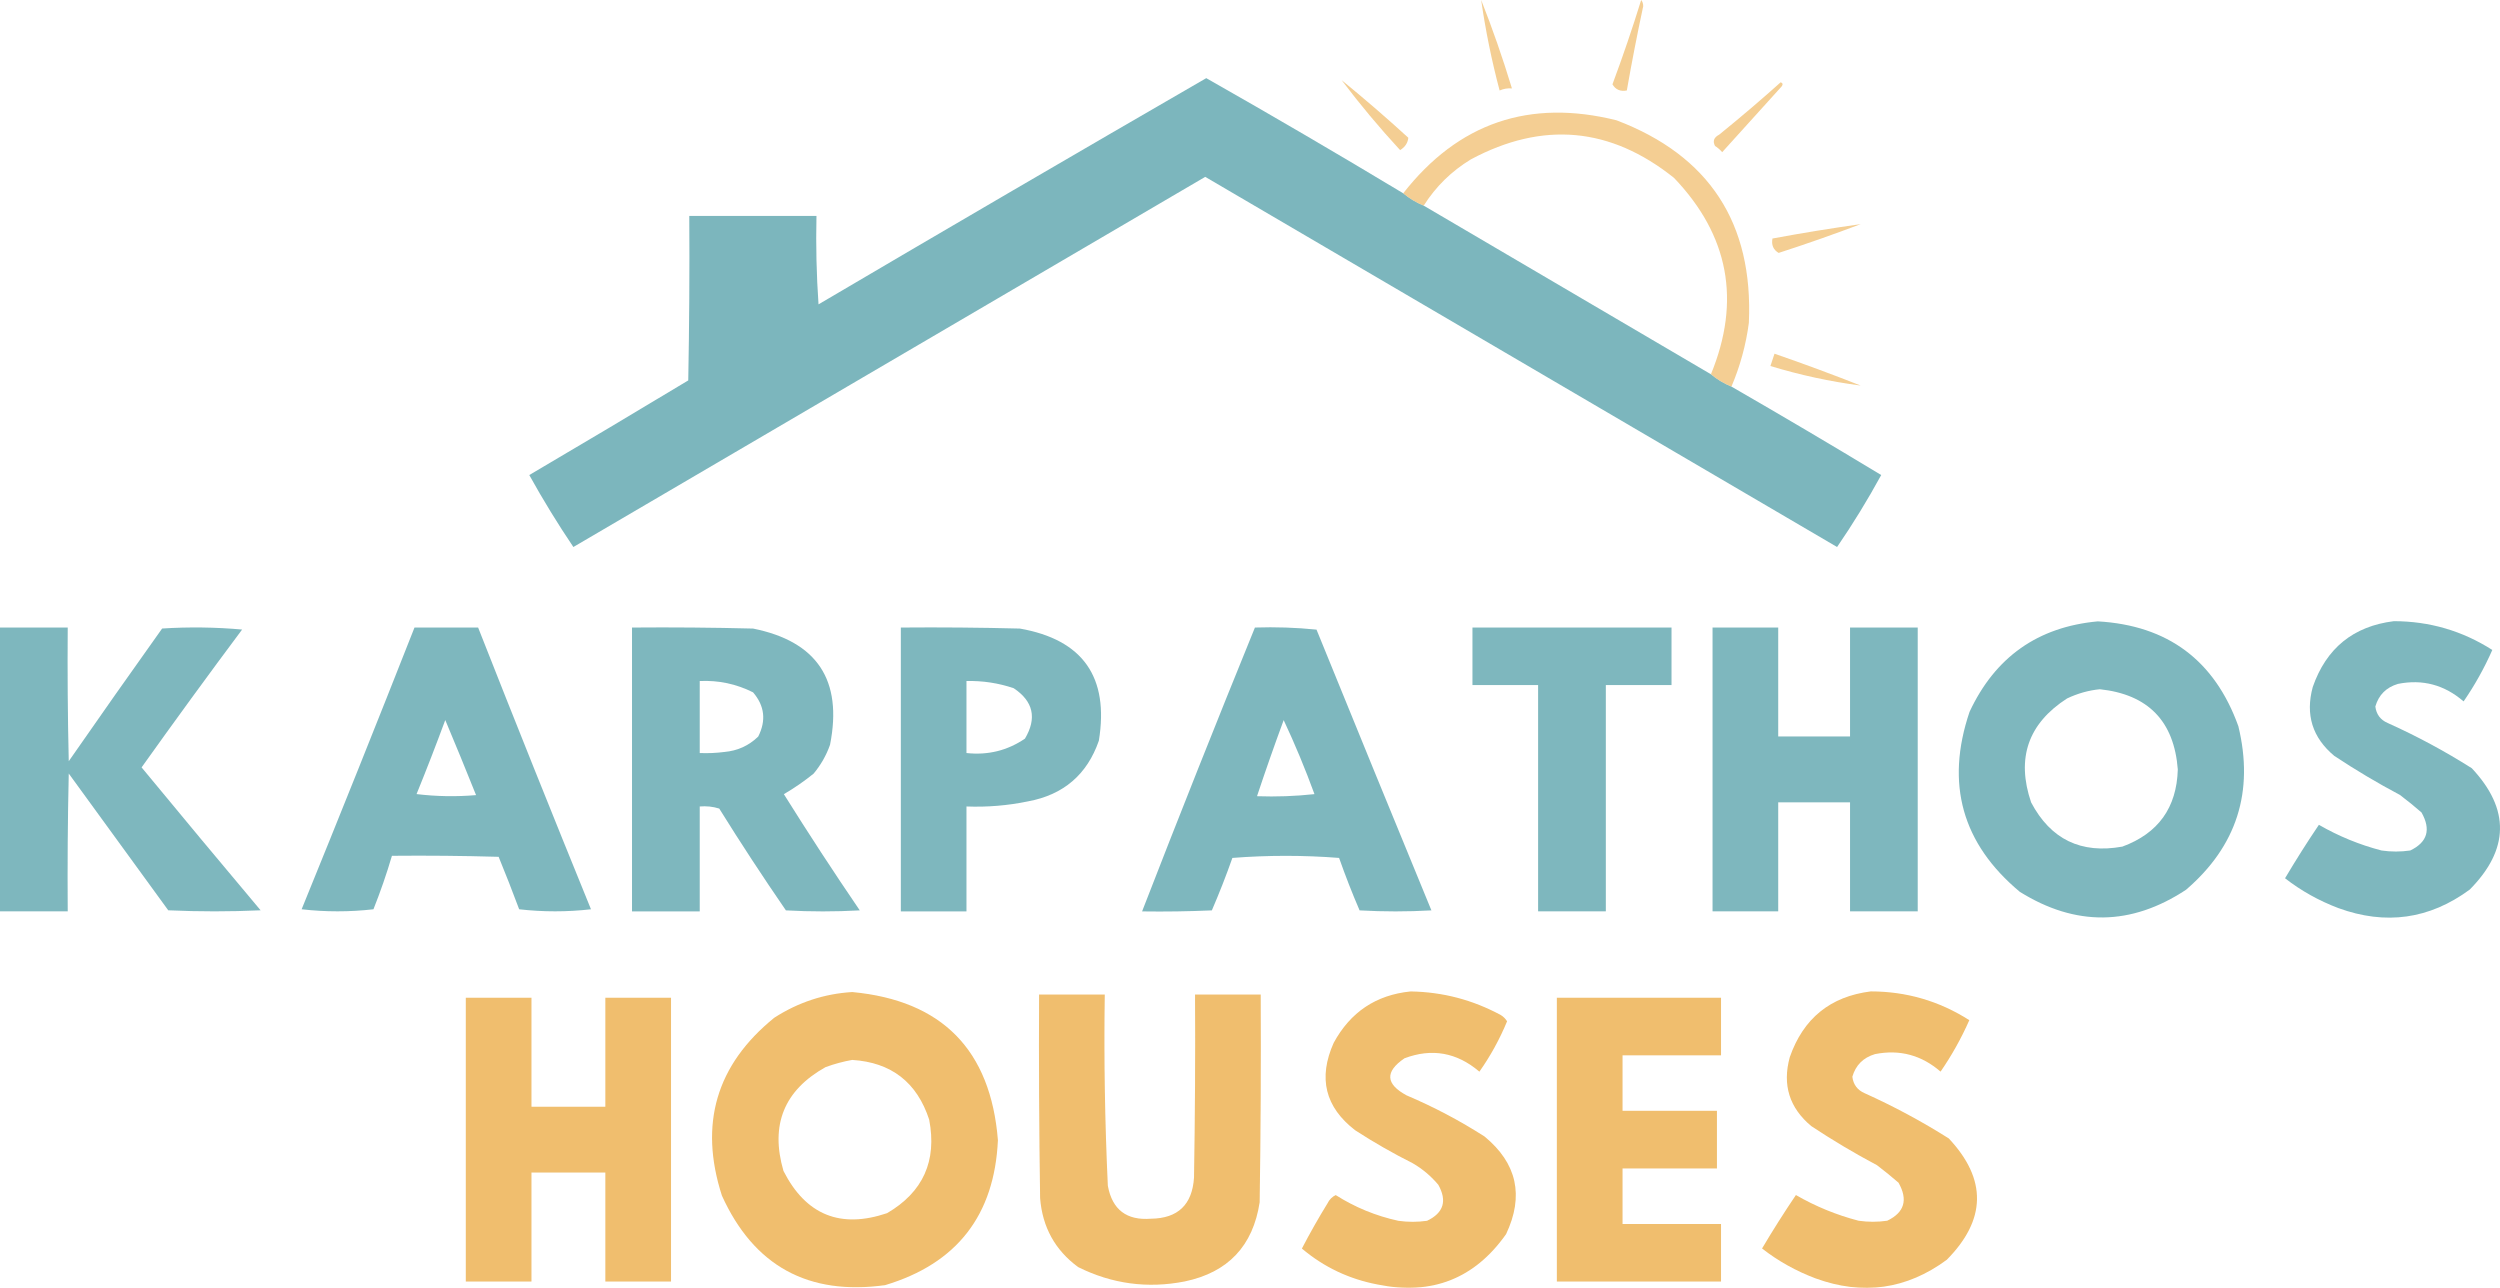
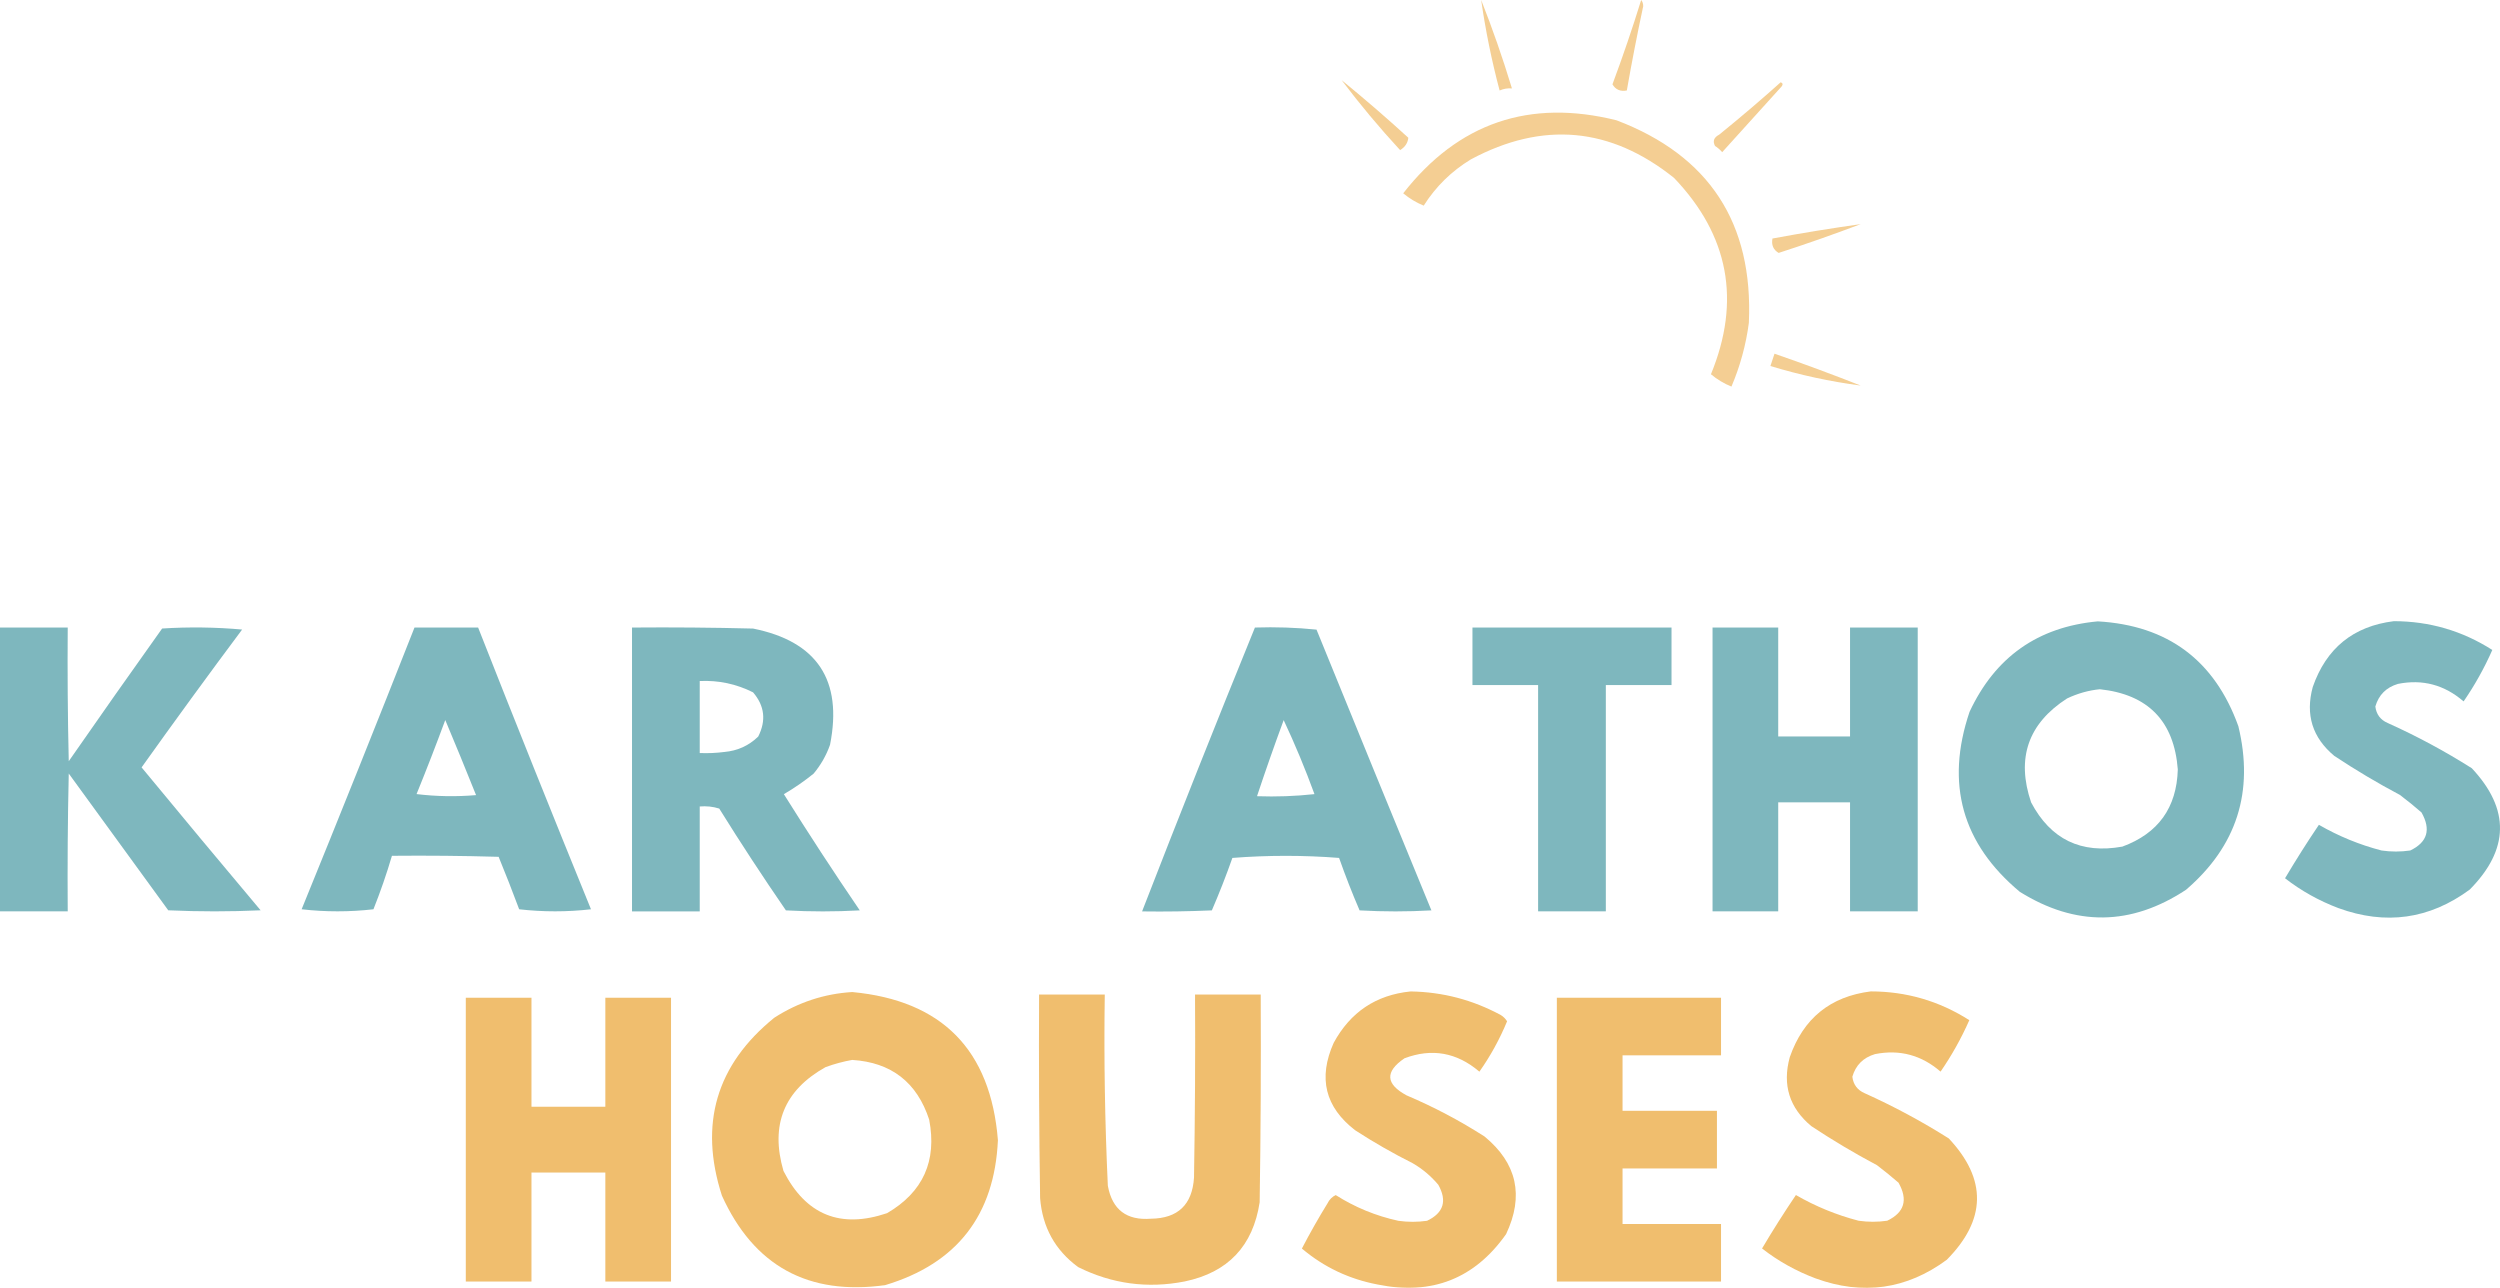
<svg xmlns="http://www.w3.org/2000/svg" width="66" height="34" viewBox="0 0 66 34" fill="none">
-   <path opacity="0.976" fill-rule="evenodd" clip-rule="evenodd" d="M37.045 5.103C37.207 5.239 37.387 5.347 37.586 5.429C40.114 6.913 42.641 8.397 45.169 9.881C45.33 10.016 45.511 10.125 45.71 10.206C47.035 10.97 48.353 11.748 49.664 12.541C49.306 13.197 48.918 13.83 48.499 14.441C42.939 11.183 37.379 7.926 31.818 4.669C26.258 7.926 20.698 11.183 15.137 14.441C14.723 13.827 14.335 13.194 13.973 12.541C15.377 11.715 16.776 10.883 18.17 10.043C18.197 8.596 18.206 7.148 18.197 5.7C19.317 5.7 20.436 5.7 21.555 5.7C21.537 6.479 21.555 7.257 21.609 8.035C25.015 6.03 28.427 4.039 31.845 2.063C33.592 3.054 35.325 4.068 37.045 5.103Z" fill="#79B4BB" />
  <g opacity="0.718">
    <path fill-rule="evenodd" clip-rule="evenodd" d="M39.103 0C39.404 0.762 39.675 1.541 39.915 2.334C39.802 2.325 39.694 2.343 39.59 2.389C39.382 1.606 39.219 0.81 39.103 0Z" fill="#EFBB68" />
    <path fill-rule="evenodd" clip-rule="evenodd" d="M43.327 0C43.362 0.042 43.38 0.096 43.381 0.163C43.223 0.903 43.078 1.645 42.948 2.389C42.778 2.421 42.651 2.367 42.569 2.226C42.843 1.49 43.096 0.748 43.327 0Z" fill="#EFBB68" />
    <path fill-rule="evenodd" clip-rule="evenodd" d="M35.42 2.117C36.018 2.604 36.605 3.111 37.18 3.637C37.165 3.775 37.093 3.883 36.963 3.963C36.416 3.37 35.901 2.754 35.42 2.117Z" fill="#EFBB68" />
    <path fill-rule="evenodd" clip-rule="evenodd" d="M47.01 2.172C47.066 2.193 47.074 2.229 47.037 2.28C46.513 2.859 45.99 3.438 45.466 4.017C45.411 3.953 45.348 3.899 45.277 3.854C45.21 3.727 45.246 3.628 45.385 3.556C45.941 3.106 46.482 2.645 47.01 2.172Z" fill="#EFBB68" />
    <path fill-rule="evenodd" clip-rule="evenodd" d="M45.71 10.206C45.511 10.125 45.33 10.016 45.169 9.88C45.966 7.939 45.641 6.21 44.194 4.696C42.517 3.355 40.73 3.192 38.832 4.207C38.32 4.518 37.905 4.925 37.586 5.429C37.387 5.347 37.207 5.239 37.045 5.103C38.498 3.245 40.376 2.603 42.677 3.176C45.124 4.107 46.288 5.889 46.17 8.523C46.093 9.107 45.939 9.668 45.71 10.206Z" fill="#EFBB68" />
    <path fill-rule="evenodd" clip-rule="evenodd" d="M49.122 5.863C49.194 5.899 49.194 5.899 49.122 5.863Z" fill="#EFBB68" />
    <path fill-rule="evenodd" clip-rule="evenodd" d="M49.122 5.917C48.412 6.186 47.69 6.44 46.956 6.677C46.816 6.595 46.761 6.468 46.793 6.297C47.567 6.153 48.343 6.027 49.122 5.917Z" fill="#EFBB68" />
    <path fill-rule="evenodd" clip-rule="evenodd" d="M46.847 9.338C47.612 9.602 48.37 9.883 49.122 10.179C48.314 10.073 47.52 9.901 46.739 9.663C46.775 9.553 46.812 9.445 46.847 9.338Z" fill="#EFBB68" />
  </g>
  <g opacity="0.958">
    <path fill-rule="evenodd" clip-rule="evenodd" d="M0 16.566C0.596 16.566 1.192 16.566 1.788 16.566C1.779 17.743 1.788 18.919 1.815 20.096C2.63 18.923 3.451 17.756 4.28 16.593C4.985 16.548 5.689 16.557 6.392 16.62C5.494 17.823 4.61 19.036 3.738 20.259C4.779 21.521 5.826 22.779 6.88 24.032C6.067 24.069 5.255 24.069 4.442 24.032C3.566 22.829 2.691 21.625 1.815 20.421C1.788 21.634 1.779 22.847 1.788 24.06C1.192 24.06 0.596 24.06 0 24.06C0 21.562 0 19.064 0 16.566Z" fill="#79B4BB" />
    <path fill-rule="evenodd" clip-rule="evenodd" d="M10.943 16.566C11.503 16.566 12.062 16.566 12.622 16.566C13.599 19.05 14.593 21.529 15.602 24.005C14.97 24.077 14.338 24.077 13.706 24.005C13.532 23.539 13.352 23.078 13.164 22.62C12.225 22.593 11.286 22.584 10.347 22.593C10.207 23.07 10.044 23.54 9.859 24.005C9.227 24.077 8.595 24.077 7.963 24.005C8.972 21.53 9.965 19.05 10.943 16.566ZM11.755 19.009C12.03 19.663 12.301 20.324 12.568 20.991C12.043 21.036 11.52 21.027 10.997 20.964C11.261 20.315 11.514 19.663 11.755 19.009Z" fill="#79B4BB" />
    <path fill-rule="evenodd" clip-rule="evenodd" d="M16.685 16.567C17.751 16.558 18.816 16.567 19.881 16.594C21.573 16.934 22.251 17.957 21.913 19.662C21.814 19.943 21.669 20.196 21.48 20.423C21.232 20.624 20.97 20.805 20.694 20.966C21.342 22.002 22.01 23.025 22.698 24.034C22.048 24.07 21.398 24.07 20.748 24.034C20.141 23.152 19.554 22.256 18.988 21.346C18.822 21.294 18.651 21.276 18.473 21.291C18.473 22.215 18.473 23.138 18.473 24.061C17.877 24.061 17.281 24.061 16.685 24.061C16.685 21.563 16.685 19.065 16.685 16.567ZM18.473 17.979C18.969 17.956 19.439 18.056 19.881 18.278C20.186 18.633 20.231 19.022 20.017 19.445C19.77 19.685 19.472 19.821 19.123 19.852C18.907 19.88 18.69 19.889 18.473 19.88C18.473 19.246 18.473 18.613 18.473 17.979Z" fill="#79B4BB" />
-     <path fill-rule="evenodd" clip-rule="evenodd" d="M23.782 16.567C24.829 16.558 25.877 16.567 26.924 16.594C28.588 16.887 29.283 17.874 29.01 19.554C28.7 20.448 28.077 20.982 27.141 21.156C26.605 21.267 26.063 21.312 25.515 21.291C25.515 22.215 25.515 23.138 25.515 24.061C24.938 24.061 24.36 24.061 23.782 24.061C23.782 21.563 23.782 19.065 23.782 16.567ZM25.515 17.979C25.942 17.969 26.358 18.032 26.762 18.169C27.28 18.515 27.379 18.959 27.059 19.5C26.595 19.815 26.081 19.942 25.515 19.88C25.515 19.246 25.515 18.613 25.515 17.979Z" fill="#79B4BB" />
    <path fill-rule="evenodd" clip-rule="evenodd" d="M33.13 16.567C33.673 16.549 34.215 16.567 34.756 16.622C35.762 19.095 36.773 21.566 37.789 24.034C37.157 24.07 36.525 24.07 35.893 24.034C35.697 23.579 35.517 23.118 35.352 22.649C34.413 22.576 33.474 22.576 32.535 22.649C32.37 23.118 32.189 23.579 31.993 24.034C31.379 24.061 30.765 24.07 30.151 24.061C31.123 21.555 32.116 19.057 33.13 16.567ZM33.889 19.011C34.187 19.645 34.458 20.297 34.702 20.965C34.197 21.02 33.692 21.038 33.185 21.02C33.409 20.346 33.644 19.676 33.889 19.011Z" fill="#79B4BB" />
    <path fill-rule="evenodd" clip-rule="evenodd" d="M38.873 16.566C40.624 16.566 42.376 16.566 44.128 16.566C44.128 17.072 44.128 17.579 44.128 18.086C43.55 18.086 42.972 18.086 42.394 18.086C42.394 20.077 42.394 22.068 42.394 24.059C41.798 24.059 41.202 24.059 40.606 24.059C40.606 22.068 40.606 20.077 40.606 18.086C40.029 18.086 39.451 18.086 38.873 18.086C38.873 17.579 38.873 17.072 38.873 16.566Z" fill="#79B4BB" />
    <path fill-rule="evenodd" clip-rule="evenodd" d="M45.211 16.566C45.789 16.566 46.367 16.566 46.945 16.566C46.945 17.525 46.945 18.484 46.945 19.443C47.577 19.443 48.209 19.443 48.841 19.443C48.841 18.484 48.841 17.525 48.841 16.566C49.437 16.566 50.032 16.566 50.628 16.566C50.628 19.063 50.628 21.561 50.628 24.059C50.032 24.059 49.437 24.059 48.841 24.059C48.841 23.1 48.841 22.14 48.841 21.181C48.209 21.181 47.577 21.181 46.945 21.181C46.945 22.14 46.945 23.1 46.945 24.059C46.367 24.059 45.789 24.059 45.211 24.059C45.211 21.561 45.211 19.063 45.211 16.566Z" fill="#79B4BB" />
    <path fill-rule="evenodd" clip-rule="evenodd" d="M55.382 16.404C57.23 16.51 58.467 17.433 59.093 19.173C59.511 20.9 59.051 22.339 57.711 23.49C56.261 24.446 54.799 24.464 53.323 23.544C51.798 22.272 51.355 20.688 51.996 18.793C52.671 17.347 53.799 16.55 55.382 16.404ZM55.436 18.196C56.71 18.332 57.396 19.038 57.494 20.313C57.465 21.323 56.978 22.001 56.032 22.35C54.941 22.549 54.137 22.16 53.621 21.182C53.226 20.017 53.542 19.103 54.569 18.44C54.851 18.306 55.14 18.225 55.436 18.196Z" fill="#79B4BB" />
    <path fill-rule="evenodd" clip-rule="evenodd" d="M63.197 16.399C64.138 16.4 65.005 16.653 65.797 17.159C65.585 17.64 65.332 18.092 65.039 18.517C64.532 18.079 63.955 17.925 63.305 18.055C62.995 18.148 62.797 18.347 62.709 18.652C62.735 18.859 62.843 19.004 63.034 19.087C63.807 19.434 64.547 19.833 65.255 20.281C66.266 21.359 66.248 22.427 65.201 23.485C64.139 24.267 62.983 24.43 61.734 23.974C61.221 23.78 60.751 23.518 60.325 23.186C60.611 22.705 60.908 22.234 61.219 21.775C61.738 22.075 62.289 22.301 62.872 22.453C63.125 22.49 63.377 22.49 63.63 22.453C64.084 22.236 64.183 21.901 63.928 21.449C63.743 21.288 63.554 21.134 63.359 20.987C62.763 20.671 62.186 20.327 61.626 19.956C61.047 19.474 60.858 18.868 61.057 18.136C61.414 17.112 62.127 16.533 63.197 16.399Z" fill="#79B4BB" />
  </g>
  <g opacity="0.958">
    <path fill-rule="evenodd" clip-rule="evenodd" d="M12.297 26.34C12.875 26.34 13.453 26.34 14.031 26.34C14.031 27.299 14.031 28.258 14.031 29.218C14.681 29.218 15.331 29.218 15.981 29.218C15.981 28.258 15.981 27.299 15.981 26.34C16.559 26.34 17.137 26.34 17.715 26.34C17.715 28.837 17.715 31.335 17.715 33.833C17.137 33.833 16.559 33.833 15.981 33.833C15.981 32.874 15.981 31.915 15.981 30.955C15.331 30.955 14.681 30.955 14.031 30.955C14.031 31.915 14.031 32.874 14.031 33.833C13.453 33.833 12.875 33.833 12.297 33.833C12.297 31.335 12.297 28.837 12.297 26.34Z" fill="#EFBB68" />
    <path fill-rule="evenodd" clip-rule="evenodd" d="M22.499 26.19C24.87 26.413 26.152 27.716 26.345 30.1C26.254 32.084 25.261 33.36 23.366 33.928C21.336 34.208 19.901 33.42 19.059 31.566C18.449 29.676 18.909 28.111 20.44 26.869C21.073 26.461 21.76 26.235 22.499 26.19ZM22.499 27.982C23.53 28.047 24.207 28.572 24.53 29.557C24.74 30.648 24.37 31.471 23.42 32.027C22.187 32.445 21.275 32.075 20.684 30.914C20.329 29.698 20.7 28.784 21.795 28.172C22.031 28.086 22.265 28.023 22.499 27.982Z" fill="#EFBB68" />
    <path fill-rule="evenodd" clip-rule="evenodd" d="M27.432 26.255C28.01 26.255 28.588 26.255 29.166 26.255C29.141 27.94 29.169 29.624 29.247 31.305C29.363 31.935 29.742 32.224 30.384 32.174C31.096 32.166 31.476 31.804 31.522 31.088C31.549 29.477 31.558 27.866 31.549 26.255C32.127 26.255 32.705 26.255 33.283 26.255C33.292 28.084 33.283 29.912 33.255 31.74C33.079 32.894 32.42 33.591 31.278 33.83C30.294 34.023 29.355 33.896 28.461 33.45C27.853 33.001 27.519 32.395 27.459 31.631C27.432 29.839 27.423 28.047 27.432 26.255Z" fill="#EFBB68" />
    <path fill-rule="evenodd" clip-rule="evenodd" d="M37.241 26.174C38.086 26.188 38.88 26.396 39.624 26.799C39.691 26.841 39.745 26.895 39.787 26.962C39.591 27.436 39.347 27.88 39.056 28.292C38.461 27.784 37.801 27.666 37.078 27.939C36.56 28.292 36.578 28.617 37.132 28.917C37.851 29.222 38.537 29.584 39.191 30.003C40.05 30.71 40.239 31.57 39.76 32.582C38.929 33.759 37.8 34.202 36.374 33.912C35.618 33.769 34.95 33.452 34.37 32.962C34.581 32.555 34.807 32.157 35.047 31.767C35.095 31.668 35.168 31.596 35.263 31.55C35.773 31.874 36.324 32.1 36.916 32.229C37.168 32.265 37.421 32.265 37.674 32.229C38.11 32.022 38.209 31.705 37.972 31.279C37.778 31.048 37.552 30.858 37.295 30.709C36.772 30.446 36.266 30.157 35.778 29.84C34.984 29.23 34.794 28.461 35.209 27.532C35.65 26.719 36.327 26.266 37.241 26.174Z" fill="#EFBB68" />
    <path fill-rule="evenodd" clip-rule="evenodd" d="M41.101 26.34C42.546 26.34 43.99 26.34 45.435 26.34C45.435 26.846 45.435 27.353 45.435 27.86C44.568 27.86 43.701 27.86 42.835 27.86C42.835 28.349 42.835 28.837 42.835 29.326C43.665 29.326 44.496 29.326 45.327 29.326C45.327 29.833 45.327 30.34 45.327 30.847C44.496 30.847 43.665 30.847 42.835 30.847C42.835 31.335 42.835 31.824 42.835 32.313C43.701 32.313 44.568 32.313 45.435 32.313C45.435 32.819 45.435 33.327 45.435 33.833C43.99 33.833 42.546 33.833 41.101 33.833C41.101 31.335 41.101 28.837 41.101 26.34Z" fill="#EFBB68" />
    <path fill-rule="evenodd" clip-rule="evenodd" d="M49.389 26.173C50.331 26.174 51.198 26.427 51.99 26.933C51.777 27.414 51.524 27.866 51.231 28.291C50.725 27.853 50.147 27.699 49.498 27.829C49.188 27.922 48.99 28.121 48.902 28.426C48.927 28.633 49.036 28.778 49.227 28.861C49.999 29.209 50.74 29.607 51.448 30.055C52.459 31.133 52.441 32.201 51.394 33.259C50.332 34.041 49.176 34.204 47.927 33.748C47.413 33.554 46.944 33.292 46.518 32.96C46.803 32.479 47.101 32.009 47.412 31.549C47.931 31.849 48.482 32.075 49.065 32.227C49.317 32.264 49.57 32.264 49.823 32.227C50.277 32.01 50.376 31.675 50.121 31.223C49.936 31.063 49.746 30.908 49.552 30.761C48.956 30.445 48.379 30.101 47.819 29.73C47.24 29.248 47.05 28.642 47.25 27.91C47.607 26.886 48.32 26.307 49.389 26.173Z" fill="#EFBB68" />
  </g>
</svg>